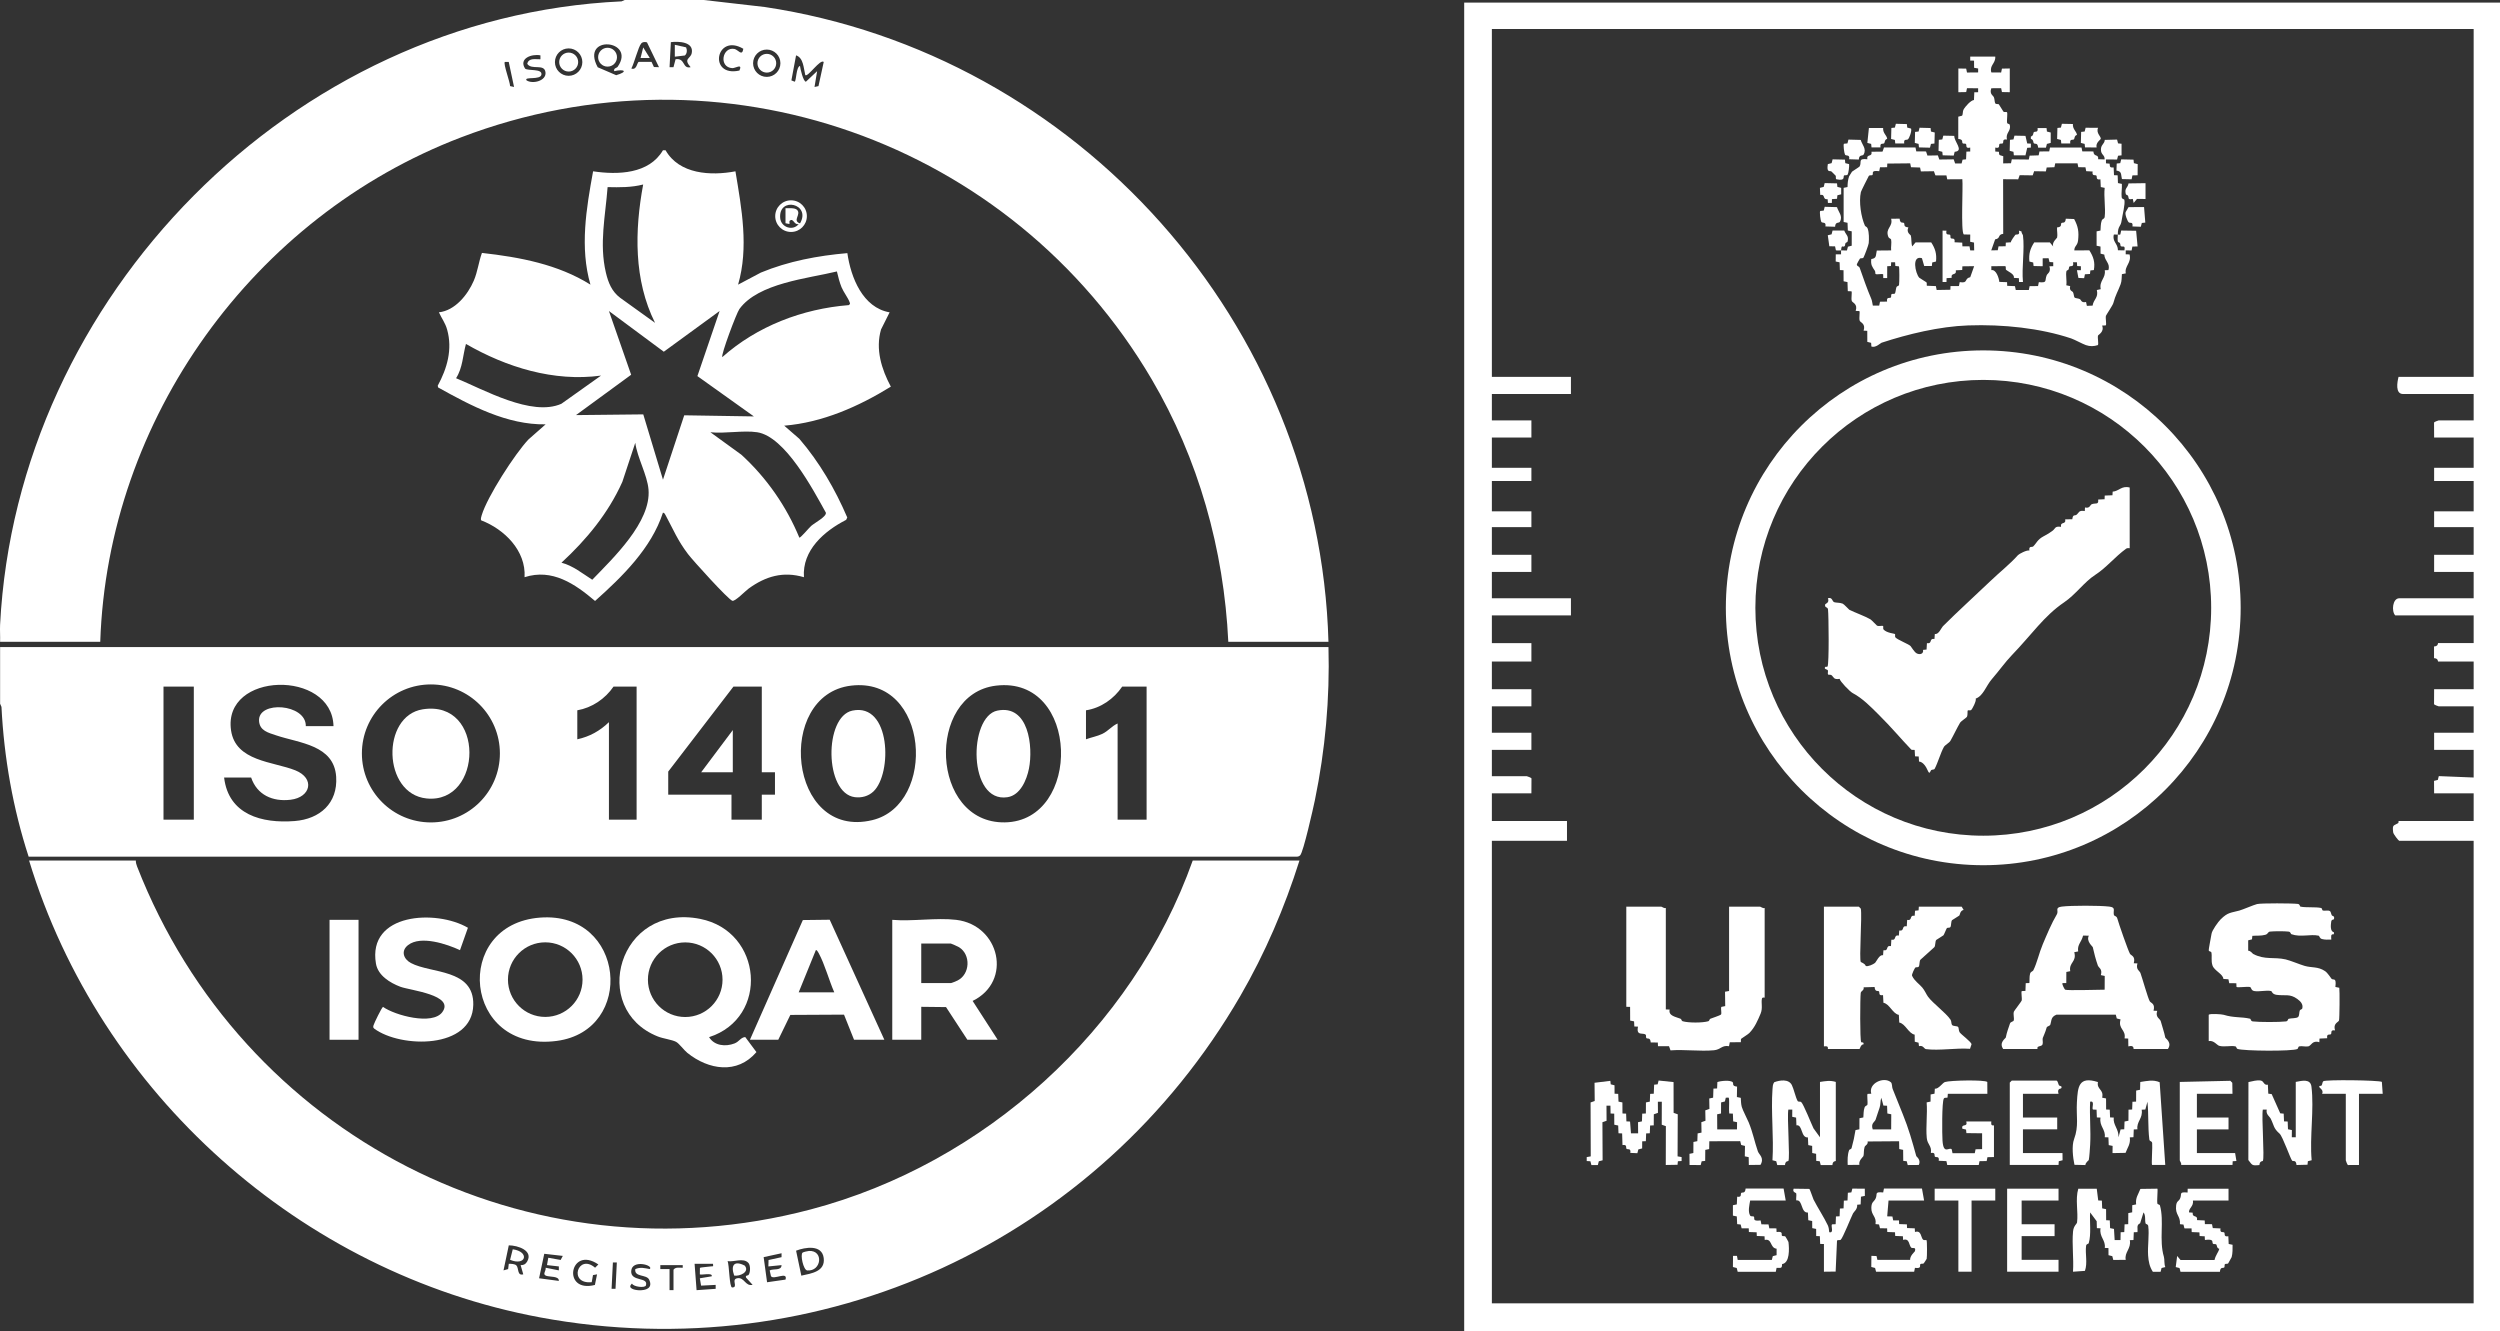
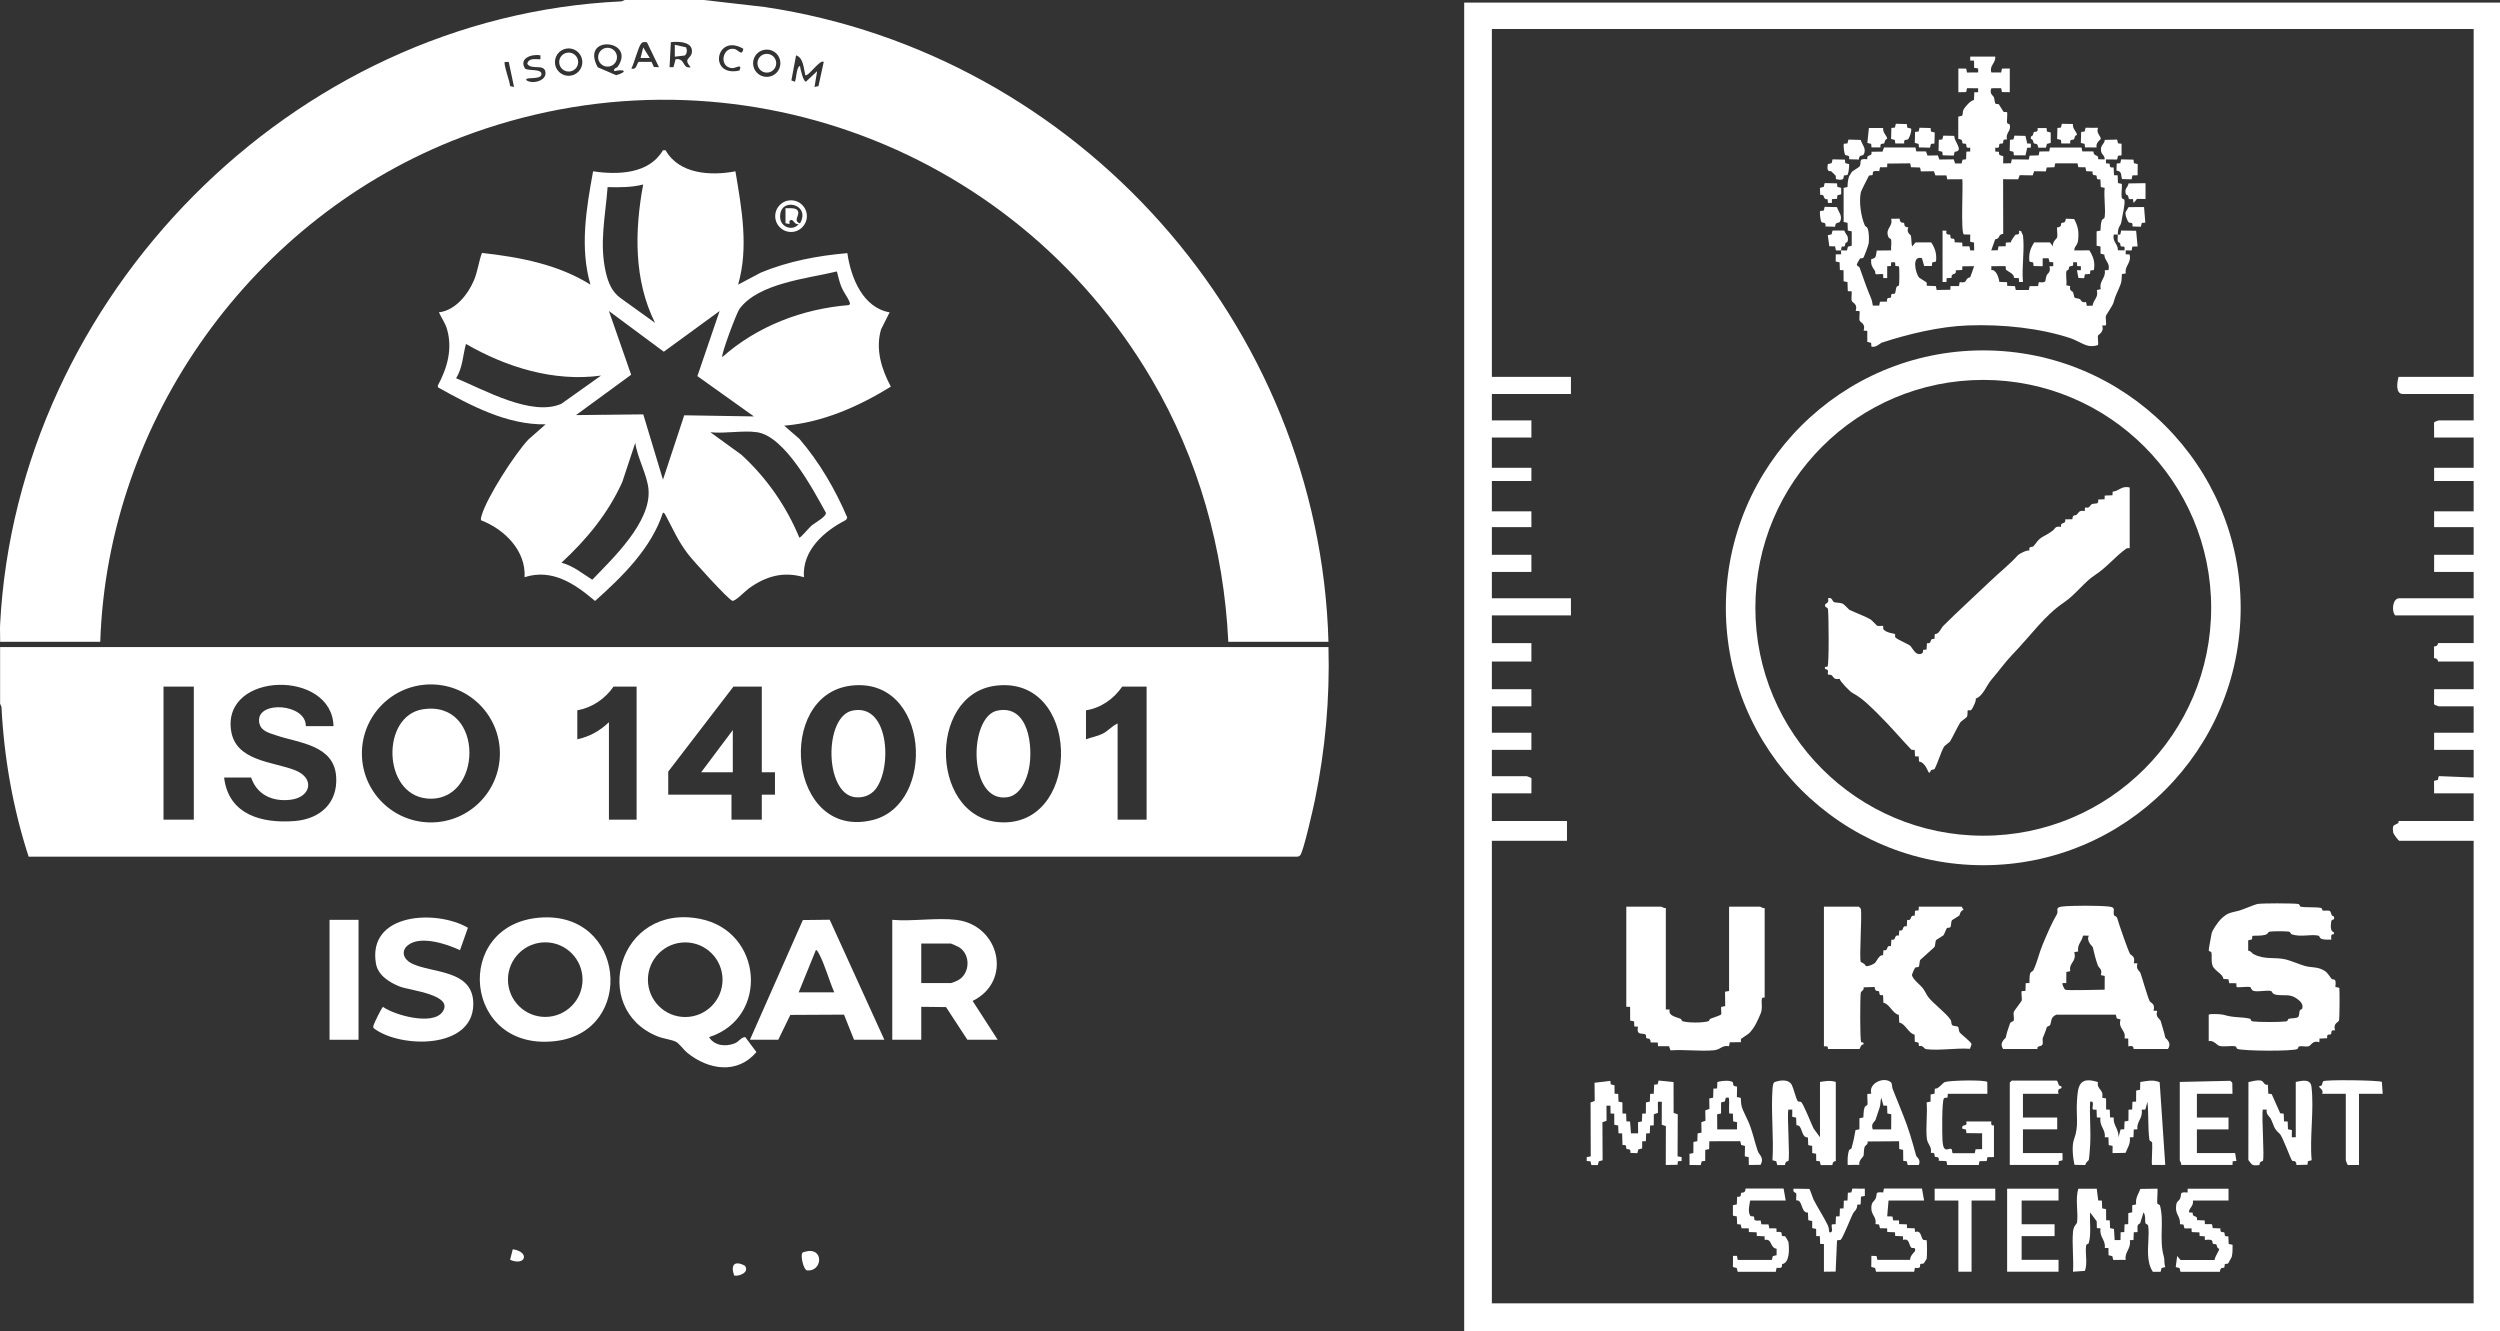
<svg xmlns="http://www.w3.org/2000/svg" viewBox="0 0 1897.07 1010" fill="white">
  <rect x="0" y="0" width="1897.07" height="1010" fill="#333333" stroke="none" />
  <g>
    <path d="M.07,491h1008.01c1.07,39.04-2.43,78.03-10.31,116.19-1.23,5.94-8.72,39.35-11.16,41.84-.86.87-1.79,1.07-2.97,1.03H21.73c-11.91-36.59-18.68-75.13-20.61-113.64l-1.04-2.42v-43ZM253.07,551c-1.06-43.07-84.21-41.52-77.74,3.24,3.41,23.57,31.96,23.6,48.71,30.28,15.2,6.06,11.87,20.54-3.59,22.36-13.52,1.6-25.39-3.61-29.89-16.89h-20.5c3.33,28.29,28.71,35,53.54,33.04,19.12-1.51,32.8-13.48,31.5-33.58-1.58-24.24-28.05-25.51-45.55-31.44-5.89-2-12.47-3.45-12.97-10.88-1.04-15.72,35.83-13.15,35.48,3.87h21ZM379.33,571.72c0-28.92-23.44-52.36-52.36-52.36s-52.36,23.44-52.36,52.36,23.44,52.36,52.36,52.36,52.36-23.44,52.36-52.36ZM645.85,520.28c-57.81,6.88-47.87,117.36,16.06,102.06,49.19-11.77,43.42-109.14-16.06-102.06ZM755.85,520.28c-53.43,6.36-50.01,104.67,6.67,103.76,58.67-.95,57.09-111.34-6.67-103.76ZM147.07,521h-23v101h23v-101ZM483.07,521h-17.5c-6.34,9.29-16.31,16.05-27.5,18v22c9.36-2.05,17.14-6.35,24-13v74h21v-101ZM578.07,521h-21.5l-49.5,64.5v17.5h48v19h23v-19h10v-17h-10v-65ZM870.07,521h-18.5c-6.36,9.33-16.21,16.28-27.5,18v22c4.06-1.53,8.43-2.24,12.38-4.12,4.61-2.2,7.2-5.97,11.62-7.88v73h22v-101Z" />
    <path d="M534.07,0l46.19,5.31c237.91,35.59,421.12,240.62,427.81,481.69h-76c-3.35-70.18-22.66-138.88-58.2-199.3C767.63,107.09,547.19,28.85,349.82,104.25,192.34,164.41,81.73,317.65,76.07,487.01H.07c.16-4.31-.22-8.71,0-13.01C12.88,225.24,221.59,12.52,471.65,1.04l2.42-1.04h60ZM490.95,32.14c-1.52-.43-3.27-.45-4.38.86-2.29,2.72-5.31,15.05-7.49,18.99,4.24,1.52,4.23-4.69,5.66-5.04h9.67s1.8,3.9,1.8,3.9l3.86.13-9.12-18.85ZM524.07,50.99c-5.83-6.72-.04-6.18.85-10.73,1.68-8.67-10.2-8.99-15.85-8.27l-.99,19.01h2.97s1.6-6.07,1.6-6.07c7.57-1.06,4.95,7.56,11.42,6.06ZM468.71,50.66c14.41-20.63-28.73-24.77-15.16.37l14.02,6.03c9.08-2.62,6.58-4.91-1.49-3.06-.65-2.4,1.92-2.31,2.63-3.34ZM564.06,37.02c-20.91-12.32-26.95,21.86-2.96,16.51,2.61-5.7-3.12-1.7-5.38-1.82-10.56-.57-7.66-16.43,1.61-14.56,2.82.57,5.77,5.98,6.73-.13ZM441.9,47.13c0-5.74-4.66-10.4-10.4-10.4s-10.4,4.66-10.4,10.4,4.66,10.4,10.4,10.4,10.4-4.66,10.4-10.4ZM592.2,47.98c0-5.73-4.64-10.37-10.37-10.37s-10.37,4.64-10.37,10.37,4.64,10.37,10.37,10.37,10.37-4.64,10.37-10.37ZM410.08,42c-6.67-1.28-16.65,2.35-11.6,10.09,2.35,1.83,12.98-.14,12.38,4.42s-13.55,1.32-11.29,4.48c4.61,3.04,15.3.38,14.34-6.27s-10.47-1.28-13.82-6.26c1.03-4.82,6.47-3.35,10-3.48v-2.99ZM611.08,57c-1.28-5.07-1.3-13.15-7-15l-3.55,19.01,2.53.99c1.28-.93,1.03-11.06,4-12,.22,2.14,2.47,12,4.51,11.98l8.49-7.98-1.98,12,3.01-.66,3.98-18.33c-2.62-2.54-12.02,11.74-13.99,9.99ZM386.05,47h-2.97c-1.34,1.29,4.03,15.38,3.98,18.33l3.01.67-4.02-19Z" />
    <path d="M1897.07,2v1008h-786V1.99s786,0,786,0ZM1877.07,22h-745v264h60v13h-60v20h30v13h-30v23h30v10h-30v23h30v12h-30v21h30v13h-30v20h60v13h-60v21h30v14h-30v21h30v13h-30v20h30v13h-30v20h26.5c.27,0,3.44,1.19,3.56,1.62l-.06,11.38h-30v21h57v15h-57v351h745v-351h-56.5c-.41,0-4.39-4.93-4.57-6.44-.75-6.07.36-4.81,3.76-6.92.53-.33.23-1.64.32-1.64h57v-21h-30l-.07-9.45,2.88-.74.74-2.88,26.45,1.07v-21h-30v-13h30v-20h-26.5c-.27,0-3.44-1.19-3.56-1.62l.06-11.38h30v-21h-27c-.23,0,.29-2.41-3.07-2.57v-8.86c3.36-.16,2.84-2.57,3.07-2.57h27v-21h-59.5c-3.04-3.21-1.99-13,3-13h56.5v-20h-30v-13h30v-21h-30v-12h30v-23h-30v-10h30v-23h-30l-.06-11.38c.12-.44,3.29-1.62,3.56-1.62h26.5v-20h-53.5c-6.17,0-4.5-9.03-3.5-13h57V22Z" />
-     <path d="M103.07,653c-.04,1.57.39,3.08.96,4.53,79.66,204.28,297.23,316.75,511.26,260.19,131.73-34.81,244.08-136.2,289.78-264.72h81c-11.25,35.68-26.08,70.31-44.83,102.67-107.69,185.84-318.47,283.62-531.36,244.01-181.8-33.82-334.05-169.99-387.81-346.69h81ZM395.07,960.01c2.26.11,3.74-.69,4.89-2.62,5.03-8.49-7.21-12.39-13.88-12.39l-4,19,3.51-.99.49-4.01c1.65-.02,4.59.06,5.76,1.24,1.96,1.98.47,8.11,5.23,6.76l-2-6.98ZM608.08,968c7.61-1.67,18.29-3.07,16.97-13.41s-14.03-8.22-20.96-5.54l3.98,18.96ZM427.07,953.01l-14.07-1.6-3.94,18.58,15,2c.25-3.82-6.71-2.86-9.6-3.89-3.09-1.1-.03-3.56-.38-6.11l9.99,2v-2.99s-8.99-1.01-8.99-1.01l.97-5.57,9.4,1.66,1.63-3.07ZM593.06,953.97v-2.97s-13.58,2.95-13.58,2.95l2.59,19.06,14-2.01c2-6.67-9.2.6-11.05-2.65l-.97-4.33c2.81-1.48,9,.44,9-4.01l-9.99,1,.13-4.87,9.86-2.16ZM449.03,972.95c-18.11,1.85-10.47-22.2,2.54-10.97l2.48-2.48c-21.64-14.82-28.12,22.09-2.62,15.56l1.63-8.05-3.09.57-.96,5.37ZM567.81,958.25c-3.76-4-10.93-.45-15.73-1.25,1.36,2.52,1.29,19.98,3.5,19.97,5.06-.02-1.22-6.21,4.04-7.03s5.91,6.31,11.47,5.04l-4.98-5.52c-.67-1.98,1.35-1.18,2-2.13,1.38-2.02,1.46-7.24-.28-9.09ZM468.07,957.99h-2.99s-1,20.01-1,20.01h2.99s1-20.01,1-20.01ZM493.07,962.99c3.21-2.84-13.54-7.63-14.09,1.51-.5,8.36,13.33,4.2,11.15,10.93-.66,2.05-9.37,1.14-10.56-1.41-3.96,3.49,1.87,4.89,4.98,5.05,5.49.28,11.17-1.54,8.02-8.07-1.99-4.13-11.46-1.67-10.49-7.98,3.94-1.69,7.02-.71,10.99-.02ZM541.07,959h-14l1.51,20.02,14.49-1.02v-2.99s-11.07.57-11.07.57l-.94-5.57,9.01-1.51c.99-3.1-8.24-.69-9.01-1.49l.06-4.95c.33-.34,7.07-.83,8.44-1.08,1.65-.31,1.71.65,1.5-1.97ZM518.07,960h-17v3s7,0,7,0v16h3v-15.5c1.62-2.26,4.57-1.43,7-1.5v-2Z" />
    <path d="M505.05,114.01c10.34,18.24,34.37,19.54,53.02,15.99,4.72,28.27,10.19,57.81,2.01,86l17.32-9.17c20.79-8.6,43.21-12.83,65.6-14.75,2.62,18.4,11.64,41.4,32.06,44.93l-6.5,12.99c-4.37,14.98.34,30.14,7.44,43.41-24.55,15.12-51.84,27.22-80.93,29.61l11.5,9.97c15.27,17.78,27.14,38.18,36.36,59.7l-.86,1.8c-16.55,8.46-33.46,23.01-32.02,43.51-15.8-4.65-29.01-.73-41.91,8.59-2.61,1.89-10.23,9.87-12.39,9.31-3.03-.79-30.13-30.78-33.66-35.44-7.88-10.39-10.93-18.18-16.84-29.16-.5-.93-.97-2.2-2.19-2.3-8.76,27.07-30.92,48.64-51.51,67.03-15.21-12.92-32.49-24.81-53.49-18.04,1.19-20.06-15.26-36.38-32.88-43.12-.61-.96.02-2.78.35-3.9,4.19-14.01,25.18-46.6,35.5-57.51l13.02-11.46c-29.25.51-56.72-14.16-81.58-27.99l-.3-1.34c7.15-13.15,11.3-27.56,7.16-42.46-1.49-5.35-4.11-8.43-6.27-13.22,12.22-1.3,21.88-13.29,26.48-24.02,2.91-6.8,3.67-14.17,6.17-21.05,28.59,3.19,57.69,8.62,82.34,24.07-8.17-28.05-3.14-57.86,2.01-86,18.73,2.8,42.47,2.11,53.02-15.99h1.96ZM488.07,140c-8.89,2.28-17.85,2.2-27,1.99-1.66,21.95-6.45,42.89-1.32,64.83,1.78,7.61,4.49,14.35,10.85,19.15l26.47,19.02c-16.23-32.51-15.52-70.05-9.01-104.99ZM548.08,271c26.38-23.49,60.83-36.69,96.02-39.47,1.35-1.05.94-1.24.48-2.53-.98-2.77-4.54-7.51-5.99-11.02-1.59-3.84-2.54-7.97-3.53-11.99-21.95,5.35-59.64,8.77-73.98,28.51-2.19,3.01-14.19,34.97-12.99,36.5ZM546.06,236l-42.35,30.9-41.64-30.89,16.86,48.36-41.86,30.62,51.06-.55,14.95,49.56,16.13-48.86,52.86.85-42.87-30.59,16.86-49.4ZM456.07,285.01c-35.85,4.86-71.73-6.29-102.49-24.02-2.42,8.73-2.43,18.11-7.51,26,20.94,8.59,57.34,29.4,79.9,19.42l30.1-21.39ZM574.57,328c-10.42-1.61-24.64,1.2-35.5,0l23.47,17.03c19.11,17.45,34.16,39.05,44.04,62.98,1.16,0,7.24-7.44,9.02-8.98,2.73-2.37,11.81-7.09,11.08-10.03-9.56-17.22-30.8-57.69-52.1-61ZM426.07,426.99c8.78,2.31,15.85,8.17,23.36,12.94,15.81-16.42,44.76-43.82,42.68-68.48-.93-11.03-8.54-24.15-10.05-35.45l-9.82,29.67c-10.69,23.83-27.16,43.77-46.17,61.31Z" />
    <path d="M538.07,787.01c4.03,6.61,12.53,7.4,19.29,4.78,3.63-1.41,4.63-4.53,8.14-4.86l8.5,11.43c-14.57,17.07-36.33,13.49-52.4.61-2.63-2.1-6.16-7.12-8.6-8.4-3.2-1.67-9.75-2.42-13.91-4.09-52.09-20.83-29.75-101.48,32.21-89.21,47.49,9.41,52.61,75.04,6.77,89.74ZM548.28,743.43c0-15.63-12.67-28.31-28.31-28.31s-28.31,12.67-28.31,28.31,12.67,28.31,28.31,28.31,28.31-12.67,28.31-28.31Z" />
    <path d="M409.87,696.3c64.71-4.85,72.61,85.64,12.59,93.58-71.07,9.39-79.59-88.56-12.59-93.58ZM442.05,743.37c0-15.63-12.67-28.3-28.3-28.3s-28.3,12.67-28.3,28.3,12.67,28.3,28.3,28.3,28.3-12.67,28.3-28.3Z" />
    <path d="M725.57,698c33.1,3.92,43,46.66,12.48,61.52l19.02,29.48h-23l-16.2-24.79-18.8-.21v25h-22v-91c15.32,1.32,33.53-1.77,48.5,0ZM699.07,746h22.5c.51,0,4.17-1.52,5.04-1.96,9.57-4.8,10.2-19.6,1.17-25.25-.77-.48-5.87-2.79-6.21-2.79h-22.5v30Z" />
    <path d="M569.07,789l40.16-90.84,20.38-.24,41.46,91.07h-23l-7.61-19.06-40.73.22-9.16,18.84h-21.5ZM633.07,753c-3.99-9.1-7.17-21.14-11.8-29.7-.36-.66-1.53-2.79-2.19-2.3l-13.01,32h27Z" />
    <path d="M355.07,704.01l-6.01,16.99c-9.89-4.61-29.71-11.31-39.36-3.87-5.67,4.37-3.57,10.59,2.1,13.63,15.17,8.15,47.91,4.2,47.34,31.73-.69,33.8-55,33-75.18,18.05-.99-.85-.78-1.46-.5-2.55.38-1.51,6.34-13.73,7.2-13.93,9.07,6.46,37.48,14.13,44.96,4,9.69-13.11-24.52-16.51-31.84-19.29-7.8-2.96-16.95-8.51-18.49-17.52-6.57-38.59,45.8-41.24,69.76-27.25Z" />
    <rect x="250.07" y="698" width="22" height="91" />
    <path d="M612.28,164.01c0,6.63-5.38,12.01-12.01,12.01s-12.01-5.38-12.01-12.01,5.38-12.01,12.01-12.01,12.01,5.38,12.01,12.01ZM604.82,159.24c3.46,3.41-3.92,8.24,2.26,10.27,8.72-14.99-16.48-20.72-15.04-4.02.62,7.19,9.82,9.98,14.04,4.51-3.79.97-3.95-5.24-7.01-2.28v2.27s-3.01-.59-3.01-.59v-11.41c2.39.07,7.03-.46,8.76,1.25Z" />
    <path d="M320.81,538.24c47.67-7.49,45.78,72.04,2.86,67.65-33.44-3.42-34.53-62.67-2.86-67.65Z" />
    <path d="M756.8,539.23c23.86-4.92,27.29,27.4,24,44-1.71,8.6-6.54,20.2-16.29,21.71-29.99,4.66-29.75-61.17-7.71-65.71Z" />
    <path d="M662.73,600.65c-3.8,3.56-8.95,4.91-14.07,4.26-23.1-2.94-23.49-61.12-1.86-65.68,29.25-6.17,30.42,47.84,15.93,61.42Z" />
    <polygon points="556.07 586 532.07 586 556.07 554 556.07 586" />
    <circle cx="461.03" cy="43.4" r="7.16" />
    <circle cx="581.89" cy="47.98" r="7.12" />
    <circle cx="431.53" cy="47.1" r="7.2" />
    <path d="M512.07,43v-9s8.57,1.93,8.57,1.93c.88,1.93.77,4.8-.97,6.17l-7.6.91Z" />
    <polygon points="493.07 43.99 486.08 43.99 488.08 36 493.07 43.99" />
    <path d="M1700.28,461.22c0,107.88-87.45,195.33-195.33,195.33s-195.33-87.45-195.33-195.33,87.45-195.33,195.33-195.33,195.33,87.45,195.33,195.33ZM1677.9,461.22c0-95.51-77.43-172.94-172.94-172.94s-172.94,77.43-172.94,172.94,77.43,172.94,172.94,172.94,172.94-77.43,172.94-172.94Z" />
    <path d="M1397.07,190c1.47.04,2.95,0,4.43.07l.76-2.88,2.88-.74v-10.9s-2.96-.61-2.96-.61l-.22-5.88-2.96-.61v-25.91s2.95-.61,2.95-.61c.07-2.89.24-5.36,1.21-8.13.07-.2,2.06-3.36,2.19-3.52.26-.3,5.55-3.59,5.75-3.93,1.92-3.32-1.59-6.36,5.88-5.5-.71-4.46,3.86-1.25,3.18-5.7l8.36-.09,1.1-3.14h23.9s.61,2.95.61,2.95l7.39.05,1.09,3.14,7.9-.14,1.1,3.14,10.9-.14,1.1,3.14h4.9s.74-2.88.74-2.88l2.66-.28.25-5.86,2.9-.06v-2.99c-4.04.99-2.46-1.96-3.25-2.76-.48-.48-2.01,0-2.5-.5-.81-.82.81-2.96-3.32-3.3v-16.89s2.83-.73,2.83-.73c.76-.69.47-3.29,1.07-4.45,1.37-2.65,5.72-7.31,8.01-7.47l.26-5.85,2.9-.06v-2.99s-8.45-.07-8.45-.07l-.61,2.95-5.94.11v-18l5.94.11.61,2.95,8.46-.07v-2.99s-3.07-.54-3.07-.54l-.04-5.41-2.9-.06v-3s19,0,19,0c.36,5.3-4.54,6.44-3,12l7.46.06.61-2.95,5.94-.11v18l-5.94-.11-.61-2.95-7.46.06c-1.59,4.44,1.42,5.55,1.93,6.77.63,1.47.52,3.68,1.03,4.6.57,1.03,2.25.32,2.79.89.33.35,3.21,5.25,3.48,5.53.47.49,1.85.11,2.61.32.75.69-.28,6.3.18,8.22.18.74,1.75.62,1.95,1.37,1.28,5.02-3.29,5.83-2.12,11.23-3.88-.65-2.33,2.05-3.1,2.83-.49.49-2.02.02-2.5.5-.79.8.79,3.74-3.25,2.76v2.99s2.79.21,2.79.21c0,3.37.82,2.34,3.28,3.35l-.08,5.45,5.94-.12.61-2.95,12.9.14.61-2.95,6.88-.23.61-2.95,7.39-.05.61-2.95h23.9s.61,2.95.61,2.95l8.38.04c.32,4.64,4.14,1.58,3.65,5.91l4.9.15c.23-3.59-2.8-3.28-2.8-7.5,0-3.84,2.68-4.07,2.92-7.32l9.33-.25.74,2.88,2.66.28v8.82s-2.66.28-2.66.28l-.74,2.88-8.45-.07.04,2.97,2.76.23c.16,2.67.26,3.04,3.05,2.89l.27,5.85,2.78.12.22,5.88,2.96.61c.25,3.16-.54,7-.15,10.02.24,1.85,1.87,1.31,2.06,2.12.76,3.29-1.53,11.53-2.09,15.72-.66,4.96-2.9,3.72-2.89,10.59-.86.18-2.05-.15-3,0-1.41,5.48,3.06,6.67,3.1,11.91l4.91.1c.93-4.48-1.71-2.21-2.77-3.23-.37-.35-.2-1.57-.65-2.32-.28-.46-1.38-.52-1.55-1.19-.37-1.47-.04-3.61-.04-5.25.54-.11,1.57.33,1.91-.12l.65-2.95,11.34.18,1.11,11.89-3.95.09-.6,2.97-4.46-.07v2.99s2.9.06,2.9.06c1.79,6.32-4.02,8.87-2.83,14.4l-2.96.6c-.23,2.52-.05,5.14-.95,7.58-2.02,5.49-3.86,7.98-5.59,14.48-.39,1.48-5.45,9-5.6,9.58-.44,1.7.6,6.57-.09,7.24l-2.78.12c1.87,4.82-2.94,6.92-3.13,7.64-.45,1.76.63,6.37-.09,7.19-3.1,1.02-5.98,1.08-9.1.01-2.52-.87-8.7-4.25-11.15-5.07-23.33-7.8-51.67-10.82-78.19-9.88-21.9.78-45.76,6.62-65.68,13.13-.94.31-4.47,4.08-7.75,2.89l-.2-2.8-2.89-.73-.04-8.39-2.78-.12c1.76-5.43-2.45-6.12-2.96-7.56-.66-1.89.38-6.7-.26-7.32l-2.79-.11c1.76-5.43-2.45-6.12-2.95-7.56-.66-1.89.38-6.7-.26-7.32l-2.78-.12-.23-6.88-2.95-.61-.05-8.39-2.77-.12-.22-5.88-2.96-.61.06-5.46h4.02c.08-.98-.11-2.01,0-2.99-1.03-.03-3.52.31-3.93-.12l-.63-2.96-4.35-.03-1.16-8.36,2.88-.72.74-2.88h8.87c1.23,3.41,3.66,3.99,2.53,8.35-.17.63-1.24.71-1.53,1.17-.45.72-.28,1.97-.67,2.3-1.66,1.43-2.24-1.86-2.74,3.25ZM1474.07,214v-39l2.98.03c-.91,4.02,1.98,2.43,2.77,3.22.48.48,0,2.01.5,2.5.78.78,3.48-.77,2.84,3.1l5.85.27.12,2.78,5.4.05.54,3.06h2.99s-.11-5.94-.11-5.94l-2.95-.61.08-5.46-4.91-.1c-2.38-1.97-.46-36.26-1.1-41.9l-11.46.07-.61-2.95-8.39-.05-1.1-3.14-9.9.14-.61-2.95-6.88-.23-.61-2.95-17.39.18-.12,2.77-5.4.04-.59,2.97c-6.9-.84-4.06,1.75-5.16,2.89-.52.54-2.25-.21-2.83.85-.79,1.44-5.77,11.38-5.92,12.07-1.69,7.43.17,19.05,3.04,25.52.32.72,1.59.78,2.08,2.15,1.13,3.11,1.09,7.81.82,11.12-.11,1.39-3.26,9.64-3.94,10.87-.58,1.04-2.08.29-2.76.91-.18.16-2.32,3.98-2.32,4.22-.01,1.9,1.6,1.16,2.21,2.87,2.89,8.17,5.44,15.7,8.75,23.41.7,1.63.75,3.44,1.18,5.13l4.83-.02.61-2.94,5.37-.09c-.63-3.87,2.05-2.32,2.84-3.1.49-.49.02-2,.5-2.5s2.04-.06,2.47-.45c.71-.64.74-3.6,1.35-5.03.3-.69,1.73-.73,1.89-1.47.32-1.42.4-13.72-.11-14.21l-2.68-.26-.18-2.82h-2.99s-.17,2.84-.17,2.84l-2.83.17-.02,8.99h-2.98s-.06-2.9-.06-2.9c-1.45-.58-5,.52-5.83-.27-.25-.24.02-1.65-.49-2.41-1.99-2.99-3.24-4.38-2.7-8.88,4.25-.53,3.28-2.79,4.17-6.44l10.9-.1c-.31-2.59.5-5.87-.04-8.3-.15-.67-1.61-.68-2.14-2.1-2.46-6.51,3.78-7.46,2.17-13.62l6.45-.07c.33,4.14,2.51,2.52,3.3,3.32s-.83,2.98,3.32,3.3c-1.82,4.04,1.72,5.61,1.88,6.17.6,2.17.19,5.8,1.06,8.28l2.53-3.07h11.87c3.04,4.72,4.26,8.61,3.65,14.51l-2.88.74-.28,2.65-5.8.05-1.72-5.95c-7.94-2.42-5.06,11.34-2.09,14.77.25.29,5.21,3.25,5.49,3.52.49.47.11,1.85.32,2.61l6.84.27.61,2.95,10.39-.18.12-2.77,6.39-.05.59-2.97c6.75,1.13,3.11-2.69,7.99-3.74l2.96-8.36-8.94.11-.11,2.78-4.86.25c.7,4.44-3.83,1.25-3.18,5.71l-3.84.24-.06,2.9h-3ZM1535.07,178.5c1.4,10.83-1.03,24.36,0,35.5h-3s-.06-2.9-.06-2.9l-3.84-.24c.72-2.91-4.7-4.96-5.88-6.08-.62-.59.25-2.62-.78-2.85l-10.45.08.04,2.97c3.58-.66,5.68,5.78,6.06,8.93l5.85.21.12,2.78,5.88.22.61,2.96h9.9s.61-2.95.61-2.95l6.39-.05.59-2.97c6.86.62,4.2-.98,6.02-5.34.51-1.22,3.41-2.22,2.02-6.72l2.9-.05v-2.99s-2.83-.18-2.83-.18l-.73-2.89-4.45.07v6.01s-6.91-.16-6.91-.16l-.28-2.66-2.88-.74c-.61-5.9.61-9.8,3.65-14.51h11.87s2.53,3.07,2.53,3.07c-1.2-3.05,2.89-6.33,2.97-6.71.52-2.29-.24-5.31-.04-7.74,4.14-.33,2.52-2.51,3.32-3.3s2.97.82,3.31-3.32l6.33.25c3.03,5.61,3.72,9.64,2.99,16.22-.45,4.13-2.8,4.07-2.88,7.6l11.42-.06c3.07,4.8,4.5,8.99,3.43,14.97l-2.65.29-.29,2.67-3.84.24-.6,2.96-4.34-.19-1.12-5.87h3s0-3,0-3l-2.84-.17-.17-2.84h-2.99c.92,4-1.73,2.42-2.72,3.27-.42.36-.25,1.58-.7,2.27-.3.47-1.4.56-1.54,1.18-.69,3.05.44,7.44-.11,10.73l2.94.63c-.89,3.67,1.7,3.79,2.13,4.61.67,1.28.67,3.55,1.21,4.09s2.81.54,4.09,1.21c.82.43.93,3.03,4.61,2.13l.63,2.94,4.35-.18c.75-5.04,4.54-5.72,3.22-11.83l2.95-.64c-1.38-6.38,4.09-8.51,3.04-14.37l2.77-.12c1.62-5.23-2.8-6.69-3.12-11.76l-2.83-.72-.04-5.39-2.96-.61v-10.91s2.95-.61,2.95-.61c.22-2.53.06-5.13.95-7.58.55-1.51,2.02-1.05,2.24-2.81.83-6.72-.8-15.07,0-22.01l-2.96-.61-.27-5.85c-3.88.64-2.32-2.08-3.09-2.85s-3.49.79-2.84-3.1l-4.86-.25-.59-2.97-5.4-.04-.61-2.96h-16.9s-.61,2.96-.61,2.96l-5.88.22-.61,2.96-8.9-.14-1.1,3.14-9.9-.14-1.1,3.14-11.46-.07.08,41.45c-4.44.52-1.72,3.48-6.12,4.19l-2.96,8.36,4.94-.11.6-2.95,5.39-.06.13-2.77,3.84-.25c-.24-.83,3.06-5.32,3.35-5.61.79-.78,3.74.79,2.75-3.25l1.97.64c-.19,1.07.95,2.2,1.03,2.86Z" />
    <path d="M1412.07,730c.14.21,3.15,1.1,3.72,3.01,1.54.7,5.8-1.27,6.99-2.3,1.05-.91,3.39-6.66,6.14-5.81l.29-3.8c4.46.64,1.26-3.89,5.71-3.19l.29-4.83c4.45.7,1.25-3.83,5.71-3.19l.29-3.8c4.46.64,1.26-3.89,5.71-3.19l.29-4.83c4.45.71,1.25-3.83,5.71-3.18l.28-3.81,2.68-.28.19-2.81h32.5l1.5,2.49c-2.8.54-2.8,3.83-3.27,4.25-.53.47-5.01,3.08-5.46,3.47-.95.85-.58,3.98-1.24,5.15-.58,1.03-2.04.32-2.75.93-.32.28-2.08,4.82-2.58,5.43-.24.29-5.07,3.19-5.43,3.5-1.01.89-.54,4.66-1.56,5.58-3.06,2.76-7.39,6.68-10.44,9.42-.95.86-.58,3.98-1.24,5.14-.59,1.03-2.06.31-2.75.92-.34.31-3.06,5.49-2.37,6.23,1.67,3.76,5.18,5.94,7.73,8.9,1.73,2,3.05,5.16,4.31,6.89,3.73,5.13,13.18,11.82,17.09,17.44.78,1.12.51,3.25,1.17,4.05.89,1.06,3.8.67,4.56,1.45.67.68.38,2.95,1.17,4.06,1.44,2.01,8.96,7.31,9.04,9.15l-1.15,3.42c-10.28-.8-23.5,1.56-33.41.23-1.52-.2-2.03-3.13-5.31-2.25l-.33-2.63-2.87-.74-.08-5.36c-4.7-.87-6.99-8.32-11.69-9.19l-.31-5.81c-4.7-.87-6.99-8.32-11.69-9.19l-.31-5.81c-3.88.64-2.32-2.08-3.09-2.85s-2.98.82-3.31-3.32l-8.33.25c.52,2.45-1.98,2.64-2.19,4.26-.49,3.71-.68,35.79.36,37.34.33.49,2.21-.42,1.72,1.71-1.97-.17-2.76,3.51-3.01,3.51h-24c-.09,0,.25-1.23-.3-1.72-.77-.7-2.7-.14-2.7-.28v-106h26.5l1.5,1.5c1.05,5.48-1.38,38.42,0,40.5Z" />
    <path d="M1676.07,770c.85-.97,9.72-.44,11.28.05,7.82,2.44,13.15,1.38,20.03,2.97.8.19.27,1.82,2.12,2.06,4.69.61,20.44.61,25.13,0,1.78-.23,1.28-1.75,2.18-2.01,1.76-.5,5.75-.21,7.01-1.3,1.14-.98.76-3.63,1.33-4.99.35-.83,1.68-.77,1.87-1.49.88-3.21-1.32-5.47-3.77-7.26-5.68-4.14-9.25-2.24-15.64-3.11-3.63-.5-3.49-2.73-4.25-2.9-3.6-.8-9.15.71-12.84,0-2.48-.47-2.06-2.77-3.16-3.05-2.05-.52-9.48.68-10.24-.09l-.12-2.77-5.4-.04-.6-2.97-3.84-.25c-.12-3.67-6.96-6.28-8.26-10.23-1.23-3.73-.19-7.02-.86-9.94-.17-.73-1.75-.61-1.95-1.37-.25-.95,1.75-10.3,2.09-12.73.37-2.63,5.04-9.12,6.97-11.02,5.51-5.4,7.56-4.8,14.19-6.62,2.64-.73,10.93-4.33,13.41-4.93,3.13-.75,26.95-.62,30.88-.1,1.86.24,1.32,1.89,2.11,2.06,3.98.88,11.51.09,15.64,1.03.75.17.59,1.78,1.37,1.96,1.63.38,3.89-.54,5.38.48.65.44.74,2.21,1.36,3.16.45.68,2.27.19,1.59,2.86-.13.51-1.84,0-2.09,1.94-.34,2.68-.93,7.33,2.09,8.08l-.07,1.45c-2.73-.26-1.96,1.94-1.95,4.04-2.36.06-4.78.22-7.11-.42-1.9-.52-1.76-2.38-2.58-2.55-6.1-1.33-13.65,1.37-20.54-1.09-.75-.27-.42-1.77-2.22-1.99-2.97-.37-11.13-.36-14.11,0-1.67.2-1.27,1.81-3.54,2.43-3.3.91-6.49.5-9.81.79l-.28,2.66-2.88.74v7.87c2.14.16,3.01,2.05,3.86,2.5,8.89,4.65,15.68,2.1,24.53,4.1,3.41.77,11,3.93,14.42,4.92,5.44,1.58,10.14.33,15.55,4,2.02,1.37,4.46,5.39,4.93,5.83,1.36,1.28,3.83-1.5,2.88,6.17l2.96.61c.38,1.9.22,23.58-.22,24.83-.5,1.45-4.66,2.1-3,7.53-3.88-.66-2.33,2.07-3.1,2.84s-3.49-.78-2.85,3.09l-5.85.27-.11,2.79c-5.32-1.83-6.17,2.73-8.41,3.13s-4.75-.46-6.85-.01c-.82.18-.82,1.7-1.38,1.98-3.69,1.85-40.94,1.59-45.54-.07-.68-.24-.74-1.72-1.48-1.89-3.58-.82-8.3.68-12.4-.46-1.51-.42-4.2-4.38-7.89-3.57v-20Z" />
    <path d="M1520.07,796c-3.43-4.88,1.85-8.04,1.98-8.7.89-4.4,1.84-6.58,3.18-10.64.48-1.46,2.62-1.32,2.87-2.35.47-1.9-.59-4.64.12-6.7.18-.52,5.74-7.77,5.88-8.31.44-1.7-.6-6.57.09-7.24l2.77-.12.22-5.88,2.78-.12c.23-2.37-.11-4.71.53-7.06.48-1.75,1.96-1.58,2.5-2.66,2.86-5.81,4.33-13.06,7.07-19.55,3.03-7.17,6.73-16.13,10.77-22.89,1.53-2.56-1.85-5.13,3.69-5.83,7.1-.9,28.96-.88,36.1,0,5.2.64,2.72,2.82,3.47,6.35.19.86,2.05.69,2.56,2.58.96,3.61,8.2,24.47,9.65,26.91.86,1.43,4.33,1.65,2.87,7.16l2.79.11c-1.39,4.71,1.62,5.5,2.28,7.3,1.45,3.99,5.64,19.05,7.06,21.44.86,1.43,4.33,1.65,2.87,7.16l2.79.11c-1.64,4.99,2.17,5.91,2.68,7.83,1.3,4.89,2.46,7.67,3.44,12.42.14.67,5.4,3.77,1.98,8.7h-26c-.28,0,.73-3.23-4-2l-.11-5.94-2.78-.11c1.25-6.69-5.13-7.02-3.03-14.4l-2.88-.74-.74-2.88h-44.98c-4.45,1.77-3.66,4.51-4.63,7.41-.48,1.45-2.55,1.26-2.85,2.38-.9,3.44-2.88,7.53-2.97,7.98-.31,1.45.33,3.33-.13,4.69-.52,1.54-2.4,1.24-3.57,1.97-.53.33-.23,1.65-.32,1.65h-26ZM1567.07,751c1.79.77,25.54,0,30,0l.06-10.42-2.95-.63c1.38-4.7-1.62-5.51-2.28-7.3-1.38-3.82-3.08-10.2-3.85-13.94-.1-.48-5.16-4.49-2.98-8.7l-4.38-.05c-1.12,4.95-4.56,6.8-3.72,12.01l-2.97.59c2.09,7.37-4.28,7.72-3.04,14.4l-2.96.6-.04,8.4-2.89.06c-.6.82,1.72,4.88,2,5Z" />
    <path d="M1264.07,689v77l2.89.07c-1.07,4.88,4.73,5.53,8.35,7,.68.28.64,1.62,1.5,1.87,4.47,1.3,15.05,1.3,19.52,0,.85-.25.82-1.6,1.5-1.87,1.11-.45,7.49-2.56,8.07-3.18.8-.85-.32-4.38.28-5.83l2.96-.61-.14-10.91,3.07-.54v-64h23.5c.54,0,2.22,1.55,3.5,1v68c0,.11-1.74-.41-2.02.65-.84,3.21.76,7.26-1.07,11.56-2.15,5.06-4.36,10.4-8.54,14.67-1.05,1.08-5.62,3.83-6.15,4.34-.49.48-.11,1.85-.32,2.61l-8.36.09-.6,2.96c-5.52-.94-6.17,2.6-11.46,3.09-10.53.97-22.26-.74-32.94.08l-1.1-3.14-8.39-.05-.12-2.77-5.39-.04c-.35-4.17-2.43-2.49-3.3-3.32-.51-.48-.06-2.02-.45-2.47-1.83-2.07-7.5,1.35-5.91-6.22l-2.78-.12-.2-3.88-2.97-.6-.05-10.39-2.88-.07v-76h26.5c.54,0,2.22,1.55,3.5,1Z" />
    <path d="M1591.97,821.09c-1.07,5.85,4.65,5.38,3.2,11.85l2.96.6.05,8.39,2.77.12.22,5.88,2.79.11c-.63,5.81,3.91,8.53,3.61,14.95l1.6-5.94,2.77-.12.22-5.88,2.96-.61.05-8.39,2.77-.12.22-5.88,2.77-.12.05-8.39,2.96-.61.16-5.89c5.06-.77,9.75-1.96,14.72.19l4.24,62.77h-10.01c-.59-.59.42-13.93.08-16.57-.24-1.92-1.92-.95-2.16-2.86-1.17-9.45-.44-19.14-1.43-28.57l-1.61,5.94-2.76.13c1.1,6.57-4.07,8.97-3.22,14.88l-2.79.11-.23,5.88-2.77.12c.67,5.15-1.78,7.78-3.23,11.76l-9.89.18.07-5.46-2.96-.6-.22-5.88-2.79-.11c.85-5.92-4.32-8.31-3.22-14.89l-2.77-.12-.23-5.88-2.77-.12c-1.09-1.08,1.79-6.99-2.11-5.93-.5,10.73.63,21.84.04,32.54-.15,2.63-.61,9.74-1.07,11.74-.05.23-2.57,1.93-2.55,3.78l-8.31-.18c-1.14-5.45-2.21-14.3-.27-19.53,3.71-10.02,1.53-17.12,2.13-27.9.66-11.92,1.31-20.03,15.94-15.37Z" />
    <path d="M1591.07,902l1.12,8.94,2.77.12.23,5.88,2.96.61.05,8.39,2.77.12.22,5.88,2.96.61.51,8.47h4.43s.11-5.96.11-5.96l2.77-.12.22-5.88,2.77-.12.05-8.39,2.96-.61.04-5.4,2.95-.6c-.65-5.03,1.66-7.62,3.23-11.76l12.89-.18c.5.5-.49,9.22.02,11.32.18.73,1.7.58,1.93,1.41,3.37,12.15-.83,26.09,3,39,.58,1.97.07,5.46,1.07,7.77l-2.85.69-.73,2.89h-5.87c-2.5-3.82-3.32-7.86-3.62-12.53-.44-6.91.98-15.59.12-22.11-.24-1.82-1.77-1.24-2.03-2.15-.67-2.26.23-6.05-1.56-8.29l-2.57,8.24c-3.1,1.41-1.63,3.78-2.03,6.72l-2.79.11-.23,5.88-2.77.12c1.17,6.59-4.24,9.03-3.11,14.94l-9.45.07-.74-2.88-2.88-.73-.04-5.4-2.79-.11c.85-5.92-4.32-8.32-3.22-14.89l-2.78-.12-.14-5.24-4.97-6.7c-.49,7.02.94,16.59-1.05,23.28-.27.91-1.79.33-2.03,2.15-.77,5.91,1.26,12.92-.87,18.93l-9.05.65c.65-9.87-.87-20.74.02-30.49.41-4.47,2.9-5.69,3.06-6.96,1-8.03-1.47-17.43.93-25.55h14Z" />
    <path d="M1221.98,820.16l.28,2.65,2.88.74.04,6.39,2.77.12.22,5.88,2.96.61.05,8.39,2.77.12.22,5.88,2.77.12.69,8.96h5.43s-.07-8.47-.07-8.47l2.96-.61.22-5.88,2.77-.12.05-8.39,2.96-.61.22-5.88,2.77-.12.27-6.85,2.66-.28.74-2.88,11.34,1.18.04,23.35,3.14,1.1-.13,31.91,3.06.55v2.99s-2.83.18-2.83.18l-.26,2.68-8.92.15.07-29.46-3.14-1.1.06-17.46h-2.99s.06,8.46.06,8.46l-3.14,1.1-.05,8.39-2.77.12-.22,5.88-2.78.12-.22,5.88-2.78.12-.04,5.4-2.88.73-.74,2.88-5.35-.23c.63-3.87-2.08-2.32-2.85-3.09s.78-3.48-3.09-2.85l-.27-8.84-2.77-.12-.22-5.88-2.96-.61-.05-8.39-2.77-.12-.12-5.94h-2.99s.06,11.46.06,11.46l-3.14,1.1.14,28.9-2.88.74-.74,2.88h-4.89s-.73-2.89-.73-2.89l-2.82-.18v-2.99s3.06-.55,3.06-.55l-.13-40.91,3.14-1.1-.13-13.84,11.97-1.46Z" />
    <path d="M1357.07,881c-.12.19-2.38-.22-2.57,3.07h-5.88s-.74-2.88-.74-2.88l-2.88-.74c1.11-17.62-1.23-36.53.03-53.99.13-1.81.16-3.69,1.29-5.22,4.24-1.61,10.94-2.66,13.38,2.12,1.44,2.81,2.82,9.26,4.33,12,.57,1.04,2.07.3,2.76.91,1.84,1.62,7.79,16.82,9.35,19.95l4.92,6.78v-42c4.36-.64,7.64-1.33,12,0v60c0,.23-2.41-.29-2.57,3.07h-8.88s-.74-2.88-.74-2.88l-2.66-.28-.08-5.37-2.96-.6-.04-5.4-2.96-.6-.27-5.84c-5.5.49-3.86-10.02-8.7-9.17l-.25-5.86-2.96-.6.06-5.46h-3c-1.09,5.46,1.44,36.75,0,39.01Z" />
    <path d="M1717.07,881c-.12.19-2.37-.22-2.57,3.07-6.09.67-5.37-.13-8.39-3.79l.07-59.17c2.93-.54,6.44-1.74,9.42-1.14,2.47.5,2.12,3.77,5.32,3.13l.31,6.8,2.58.34,6.5,14.58,2.62.25.25,5.86,2.78.12.22,5.88,2.96.6-.06,5.46h3v-42.01c4.56-.82,11.12-2.66,11.9,3.57,2.16,17.27-1.46,38.21.17,55.88l-2.88.74-.28,2.66-8.35.22c-.38-4.23-2.44-2.52-3.28-3.27-1.19-1.06-7.2-18.47-9.55-20.53-4.81-4.23-4.01-5.9-6.8-11.5-.74-1.48-3.78-3.18-2.94-6.77h-2.98c-1.09,5.46,1.44,36.74,0,39Z" />
    <path d="M1694.07,830h-27v18h24v9h-24v18h29l.99,5.99-2.82.18-.17,2.83h-39c.55-1.28-1-2.96-1-3.5v-59.5l38.36-.86,1.5,1.5.14,8.36Z" />
    <path d="M1513.07,878l-4.94.11-.6,2.95-5.4.04-.61,2.96h-23.9s-.61-2.96-.61-2.96l-5.85-.27c.64-3.88-2.08-2.32-2.85-3.09s.79-3.5-3.1-2.84c.84-5.51-2.65-6.15-3.13-11.43-.8-8.63.61-18.19-.08-26.94l2.96-.61.04-5.4,2.97-.6.25-3.83c2.69.55,5.78-4.38,7.64-5.01,3.8-1.3,30.41-1.83,32.16-.04l.05,8.95h-30l-.21,2.8c-.58.52-2.19-.23-2.83.85-1.53,2.58-1.33,27.18-1,31.89.76,11.08,5,4.63,6.98,6.57l.61,2.96h16.9s.61-2.96.61-2.96l4.95-.11v-12.01s-11.92-.14-11.92-.14l-.26-2.68-2.83-.68c-.86-4.39,4.31-.59,3.01-5.5h19c.14,0-.42,1.93.28,2.7.49.54,1.72.21,1.72.3v24Z" />
    <polygon points="1562.07 902 1562.07 911 1534.07 911 1534.07 929 1559.07 929 1559.07 938 1534.07 938 1534.07 956 1562.07 956 1562.07 965 1523.07 965 1523.07 902 1562.07 902" />
    <path d="M1434.83,821.23c1.13.97.76,3.62,1.33,4.99,2.5,6.06,5.38,13.49,7.84,19.54,4.29,10.54,7.07,20.39,10.12,31.52.14.51,3.75,2.65,1.96,6.72l-8.45.07-.74-2.88-2.66-.28-.08-8.36-2.95-.61-.11-5.94-23.89.18c.49,2.4-1.83,2.83-2.28,4.19-.82,2.46-.35,4.98-.89,6.89-.15.52-3.96,3.56-3.04,6.64l-8.91.1c-.1-3.88-.25-7.53,1.08-11.23.24-.66,1.62-.67,1.86-1.51,1.3-4.62,2.31-9.31,2.99-13.72l2.96-.6.04-8.39,2.95-.61c.23-2.53.05-5.13.95-7.58.51-1.4,1.98-1.38,2.13-2.07.43-1.91-.49-7.6.15-8.23l2.78-.12c-2.36-8.04,9.68-13.19,14.86-8.72ZM1421.07,857h14l.07-11.45-2.96-.61-.22-5.88-2.77-.12-1.6-5.94c-.91,2.41-.41,5.14-1.34,7.64-1.19,3.21-1.84,5.77-3,9-.64,1.77-3.79,2.72-2.17,7.36Z" />
    <path d="M1314.86,821.28c.79.92-.94,2.87,3.28,3.28l-.14,7.9,2.95.61c.16,2.33.13,4.55.75,6.84.68,2.51,4.32,9.46,5.29,11.86,3.22,7.9,4.33,14.36,6.91,21.87.93,2.7,5.09,4.79,2.05,10.26l-8.89.12-.11-5.94-2.95-.61.14-7.9-2.88-.74-.74-2.88-23.45.07-.11,5.94-2.95.61-.08,8.36-2.66.28-.74,2.88-8.45-.07-.06-8.46,2.95-.61.05-8.39,2.96-.61.22-5.88,2.96-.61-.14-7.9,3.14-1.1-.14-7.9,3.14-1.1-.14-7.9,2.95-.61.23-6.88,2.78-.11.21-4.85c2.44-.96,10.08-1.69,11.69.18ZM1303.07,857h15l.07-5.45-2.96-.61-.22-5.88-2.77-.12c-.37-3.46.07-6.99-.11-10.47-.12-2.28-.53-1.45-2.51-1.48l-.68,2.84-2.89.73-.04,8.39-2.95.61.07,11.45Z" />
    <path d="M1560.57,820c1.05.37,1.21,2.65,1.88,3.66.26.39,2.97.33,1.54,2.27-.18.25-3.2-.13-1.92,4.06h-27v18h26v9h-26v18h30l.07,5.45-2.89.73-.18,2.82h-37v-62.5l1.5-1.5h34Z" />
    <path d="M1691.07,902v9h-27c.67,4.45-3.25,5.67-3,9l2.79.21c-.33,4.33,3.96,1.27,3.3,5.64l5.85.27.12,2.78,5.4.04.6,2.96,5.85.27c-.64,3.88,2.08,2.32,2.85,3.09s-.78,3.49,3.09,2.85l.27,5.85,2.96.61c-.02,3.17.12,6.25-.7,9.36-.07.27-2.48,4.6-2.66,4.81-.41.48-1.97.06-2.45.55s-.03,2.01-.52,2.48c-.83.82-2.96-.81-3.3,3.33h-29.89s-.74-2.88-.74-2.88l-2.88-.72,1.08-8.46,2.53,3.07h25.84c.77-3.71,2.92-5.71,3.61-8.48-2.08-.42-1.74-2.85-2.28-3.31-.58-.51-2.03-.06-2.49-.51-1.18-1.15,1.47-3.89-6.16-2.9l-.13-2.77-3.88-.2-.13-2.77-5.87-.24-.12-2.78-5.4-.04-.73-2.89-2.67-.27c.5-6.51-3.76-6.88-2.9-14.17.41-3.49,1.94-3.15,2.92-5.13,1.8-3.62-1.32-5.37,5.78-4.73l.06-2.89h31Z" />
    <path d="M1433.07,911l-1.01,12,3.95.09.6,2.97,4.4.03.11,2.78,5.88.22.12,2.78,5.87.24.14,2.77c4.94-1.68,4.45,4.41,6.2,5.85.69.57,2.26.05,2.57.35.51.49.44,12.7.12,14.17-.04.2-2.08,3.31-2.24,3.44-.61.51-2.02.06-2.48.52-.96.95,1.39,3.63-4.17,2.87l-.61,2.97h-28.9s-.74-2.88-.74-2.88l-2.88-.74.08-8.45,3.9.15.65,2.92h24.83c-.21-3.18,3.52-6.18,3.63-6.56,1.09-3.67-1.86-1.87-2.78-2.74-1.85-1.75-1.16-7.41-6.18-5.87l-.14-2.77-5.87-.24-.12-2.78-5.88-.22-.12-2.78-5.4-.04-.73-2.89-2.67-.27c.94-5.76-3.29-6.55-3.17-12.38.09-4.6,1.96-4.45,3.19-6.92,1.8-3.62-1.32-5.38,5.79-4.72l.6-2.96h28.84s1.61,9.07,1.61,9.07h-27Z" />
    <path d="M1328.07,911c-.54,3.28-1.84,8.31-.04,11.35.63,1.07,2.31.33,2.82.86,1.1,1.14-1.73,3.73,5.16,2.89l.59,2.97,5.4.04.6,2.96,5.39.06.13,2.77c5.56-.76,3.21,1.91,4.17,2.87.46.46,1.88.01,2.48.52.18.15,2.33,3.92,2.36,4.16.64,5.13,1.08,15.91-4.84,16.79-.09,3.69-.91,2.68-4.17,2.87l-.61,2.97h-28.9s-.74-2.88-.74-2.88l-2.88-.74.08-8.45h2.99s.55,3.07.55,3.07h25.9s.74-2.88.74-2.88l2.88-.74v-4.89c-5.19-.54-3.21-7.93-9.01-6.66l-.14-2.77-5.87-.24-.12-2.78-5.88-.22-.12-2.78-5.4-.04-.73-2.88-2.66-.28-.26-5.85-2.96-.61v-7.9s2.96-.61,2.96-.61l.27-5.85c3.88.64,2.32-2.08,3.09-2.85s2.97.82,3.31-3.32h28.83s1.61,9.07,1.61,9.07h-27Z" />
    <path d="M1384.07,944l-2.88-.07-.23-5.87-2.78-.12-.04-5.4-2.96-.6-.04-5.4-2.96-.6-.27-5.84c-5.51.49-3.86-10.04-8.71-9.17-.57-.59.16-3.77-.14-5.26-.15-.74-3.17-.84-1.99-3.66l11.89.17c.69.66,2.67,7.05,3.19,8.05,3.28,6.41,7.73,13.08,10.84,19.56.73,1.52.93,3.54,1.09,5.22,3.89,1.03,1.01-4.86,2.1-5.94l2.77-.12.22-5.88,2.78-.12.22-5.88,2.78-.12.22-5.88,2.78-.12.26-5.85,2.66-.28.74-2.88,9.45.07.06,5.46-2.96.61-.25,5.86-2.62.25c.26,3.58-2.39,5.08-3.17,6.6-1.48,2.9-7.73,18.64-9.33,19.98-.73.61-2.6-.2-2.82.8l-1.03,23.33-8.89.11v-21Z" />
    <path d="M1762.07,830c1.68-3.53-3.13-4.24-1.96-5.96.07-.1,1.27.11,1.58-.37.64-.97.58-2.67,1.31-3.2,1.8-1.31,42.09-.81,44.42.49l.64,9.05h-18v54l-8.38.06c-.44-.12-1.62-3.29-1.62-3.56v-50.5h-18Z" />
    <polygon points="1514.07 902 1514.07 911 1496.07 911 1496.07 965 1486.07 965 1486.07 911 1468.07 911 1468.07 902 1514.07 902" />
    <path d="M1618.98,121.15l.28,2.66,2.88.74-.06,8.45-3.95.09-.6,2.97-7.35-.17c-.89-3.67.07-5.87-4.17-6.45l.22-5.35,2.66-.28.74-2.88,9.36.22Z" />
    <polygon points="1464.98 97.15 1465.26 99.81 1468.14 100.55 1467.92 108.91 1465.26 109.19 1464.52 112.07 1456.16 111.85 1455.88 109.19 1453 108.45 1453.22 100.09 1455.88 99.81 1456.62 96.93 1464.98 97.15" />
    <path d="M1411.96,106.17c1.03,3.69,4.74,6.86,2.15,11.17-.71,1.18-3.43-.31-3.58,3.73l-7.35-.23c.74-3.89-2.39-2.25-3.13-3.49-.6-1.01-1.48-7.62-.81-8.26l2.66-.28.74-2.88,9.33.25Z" />
    <path d="M1393.96,157.17c1.03,3.69,4.74,6.86,2.15,11.17-.71,1.18-3.43-.31-3.58,3.73l-7.35-.23c.74-3.89-2.39-2.25-3.13-3.49-.6-1.01-1.48-7.62-.81-8.26l2.66-.28.74-2.88,9.33.25Z" />
    <path d="M1626.97,157.11l.95,11.8-2.65.28-.74,2.88-6.35-.23c.55-3.84-1.79-2.27-2.81-3.12s-3.29-6.53-2.24-8l2.07-3.54,11.78-.07Z" />
    <path d="M1482.97,103.1c-.26,4.33,7.66,11.43.29,12.09l-.74,2.88-8.36-.22-.28-2.66-2.88-.74.22-8.36,2.66-.28.74-2.88,8.35.17Z" />
    <path d="M1399.98,121.15l.28,2.66,2.88.72c.27,1.23-.43,6.8-1.03,7.82-.64,1.07-2.3.33-2.82.86-.85.87,1.32,4.3-5.66,2.85-1.03-.21-.16-2.26-.78-2.84-1.4-1.34-1.69-1.64-3.01-3.01-1-1.04-4,1.44-2.84-5.67l2.88-.74.74-2.88,9.36.22Z" />
    <path d="M1592.08,96.99c-1.78,4.16,2.47,6.55,2.01,8.48-.09.37-4.09,3-3.11,6.43l-8.81-.05-.28-2.66-2.88-.74.22-8.36,2.66-.28.74-2.88,9.45.07Z" />
    <polygon points="1536.97 103.1 1538.3 108.84 1541.07 109 1541.07 112 1538.3 112.16 1536.97 117.9 1528.16 117.85 1527.88 115.19 1525 114.45 1525.22 106.09 1527.88 105.81 1528.62 102.93 1536.97 103.1" />
    <path d="M1446.98,94.15l.28,2.66,2.88.74c.77,1.62-1.21,7.22-2.35,8.17-1.02.85-3.36-.71-2.81,3.12h-6.81s-.28-2.65-.28-2.65l-2.88-.74.22-8.36,2.66-.28.74-2.88,8.36.22Z" />
    <path d="M1428.97,97.1c-.3,4.1,2.79,5.43,3.09,8.31-2.08.42-1.74,2.85-2.28,3.31-.96.83-3.38-.72-2.81,3.12h-6.81s-.28-2.65-.28-2.65l-2.88-.74,1.18-11.34h10.8Z" />
    <path d="M1628.08,138.99v12.01s-6.46-.07-6.46-.07l-2.54,3.07-.66-3.07c-4.36.86-2.67-.82-3.73-2.51-.28-.45-1.4-.49-1.57-1.14-1.2-4.67,1.55-4.6,2.07-8.1l12.89-.18Z" />
    <path d="M1572.97,94.1c-.3,4.1,2.79,5.43,3.09,8.31-2.08.42-1.74,2.85-2.28,3.31-.96.83-3.38-.72-2.81,3.12h-6.81s-.28-2.65-.28-2.65l-2.88-.74.22-8.36,2.66-.28.74-2.88,8.35.17Z" />
    <path d="M1552.98,97.15l.28,2.66,2.88.74v7.9l-2.88.74-.74,2.88h-5.9c-.42-4.14-2.23-2.45-3.27-3.35-.54-.47-.18-2.9-2.28-3.3v-1.84c2.1-.4,1.74-2.83,2.28-3.3.96-.83,3.38.72,2.81-3.12h6.81Z" />
    <path d="M1393.98,139.15l.28,2.66,2.88.74v4.89s-2.87.75-2.87.75l-.29,2.67-3.85.23-.06,2.9h-2.99s-.21-2.79-.21-2.79c-4.33.33-1.27-3.94-5.63-3.3l-.23-5.35,2.88-.74.74-2.88,9.36.22Z" />
    <path d="M613.84,949.25c11.45-.59,9.53,15.66-1.27,14.8-2.96-.24-5.5-12.11-3.51-13.55.59-.43,3.86-1.19,4.78-1.24Z" />
    <path d="M387.07,955.99l2.02-7.99c13.04,1.79,10.1,13.05-2.02,7.99Z" />
    <path d="M557.12,967.95c-2.83-8.06.12-11.66,8.04-7.55,3.88,4.77-3.76,8.26-8.04,7.55Z" />
    <path d="M1616.07,370v46c0,.13-1.71-.38-2.64.3-8.8,6.46-15.09,14.52-23.61,20-8.04,5.16-14.83,14.9-23.46,20.74-15.29,10.35-24.3,24.15-39.93,40.36-4.69,4.86-9.24,11.34-15,18-4.32,4.99-6.51,12.74-12.2,14.7.73,1.7-2.72,8.08-3.4,8.67-.61.54-2.28,0-2.6.33-.5.51.17,3.13-.7,4.9-.28.56-4.55,3.37-5.11,4.32-2.6,4.43-4.9,9.48-7.42,13.9-.82,1.43-4.1,3.16-4.9,4.57-2.55,4.53-4.58,12.04-7,16.55-.49.92-1.86.48-2.64,1.03-.64.45-1.1,4.02-2.63.35-1.18-2.82-3.59-6.66-6.62-6.83l-.25-3.84-2.78-.12-.27-4.85c-.76-.2-2.15.19-2.62-.31-7.92-8.25-14.91-16.77-24.64-26.41-5.96-5.91-12.15-12.39-19.8-16.44-2.22-1.17-9.65-8.95-9.88-10.77-4.83.75-4.34-1.4-6.25-2.87-.64-.49-2.19-.07-2.49-.42-.52-.62.08-2.21-.17-3.13s-3.54-.79-1.96-2.72c.11-.14,1.41.17,1.69-.24,1.25-1.78.88-39.05.35-43.36-.26-2.13-2.89-.97-2.1-3.92.07-.27,3.46-1.07,2.02-4.52,3.44-1.1,3.19,2.43,4.76,2.98s4.11.2,6.45,1.11c1,.39,4.73,4.49,5.04,4.65,4.47,2.25,11.58,4.69,16.05,7.27.83.48,4.63,4.57,4.93,4.74,1.45.83,3.99-.27,4.69.39.3.28-.24,1.98.3,2.57,2.46,2.7,8.33,3.09,8.7,3.43.3.28-.24,1.96.31,2.57,1.62,1.82,10.27,5.19,11.5,6.57.74.83,2.7,4.38,4.51,5.46,2.27,1.35,5.59.64,4.95-2.55l2.67-.27.29-4.84c4.45.7,1.25-3.83,5.71-3.19l.29-3.8c2.86.72,4.95-4.68,6.11-5.84,11.47-11.47,23.52-22.29,35.34-33.62,8.6-8.24,15.42-13.36,21.66-20.38.77-.86,6.81-4.1,8.64-3.43-.6-3.87,2.06-2.32,2.85-3.1,2.86-2.84,3.09-5.13,7.95-7.75,3.17-1.71,4.35-2.36,6.94-4.31,1.93-1.46,1.5-3.59,6.27-2.84-.66-4.44,3.88-1.25,3.19-5.69l5.36-.08c.49-4.08,1.93-2.43,3.18-3.39,1.93-1.47,1.5-3.63,6.29-2.82l.17-2.73c3.75.93,3.82-1.92,5.12-2.46,2.81-1.16,5.45.73,4.86-3.55l4.88-.23.11-2.78,5.87-.24.16-2.74c4.81-.31,6.72-4.75,12.91-3.13Z" />
  </g>
</svg>